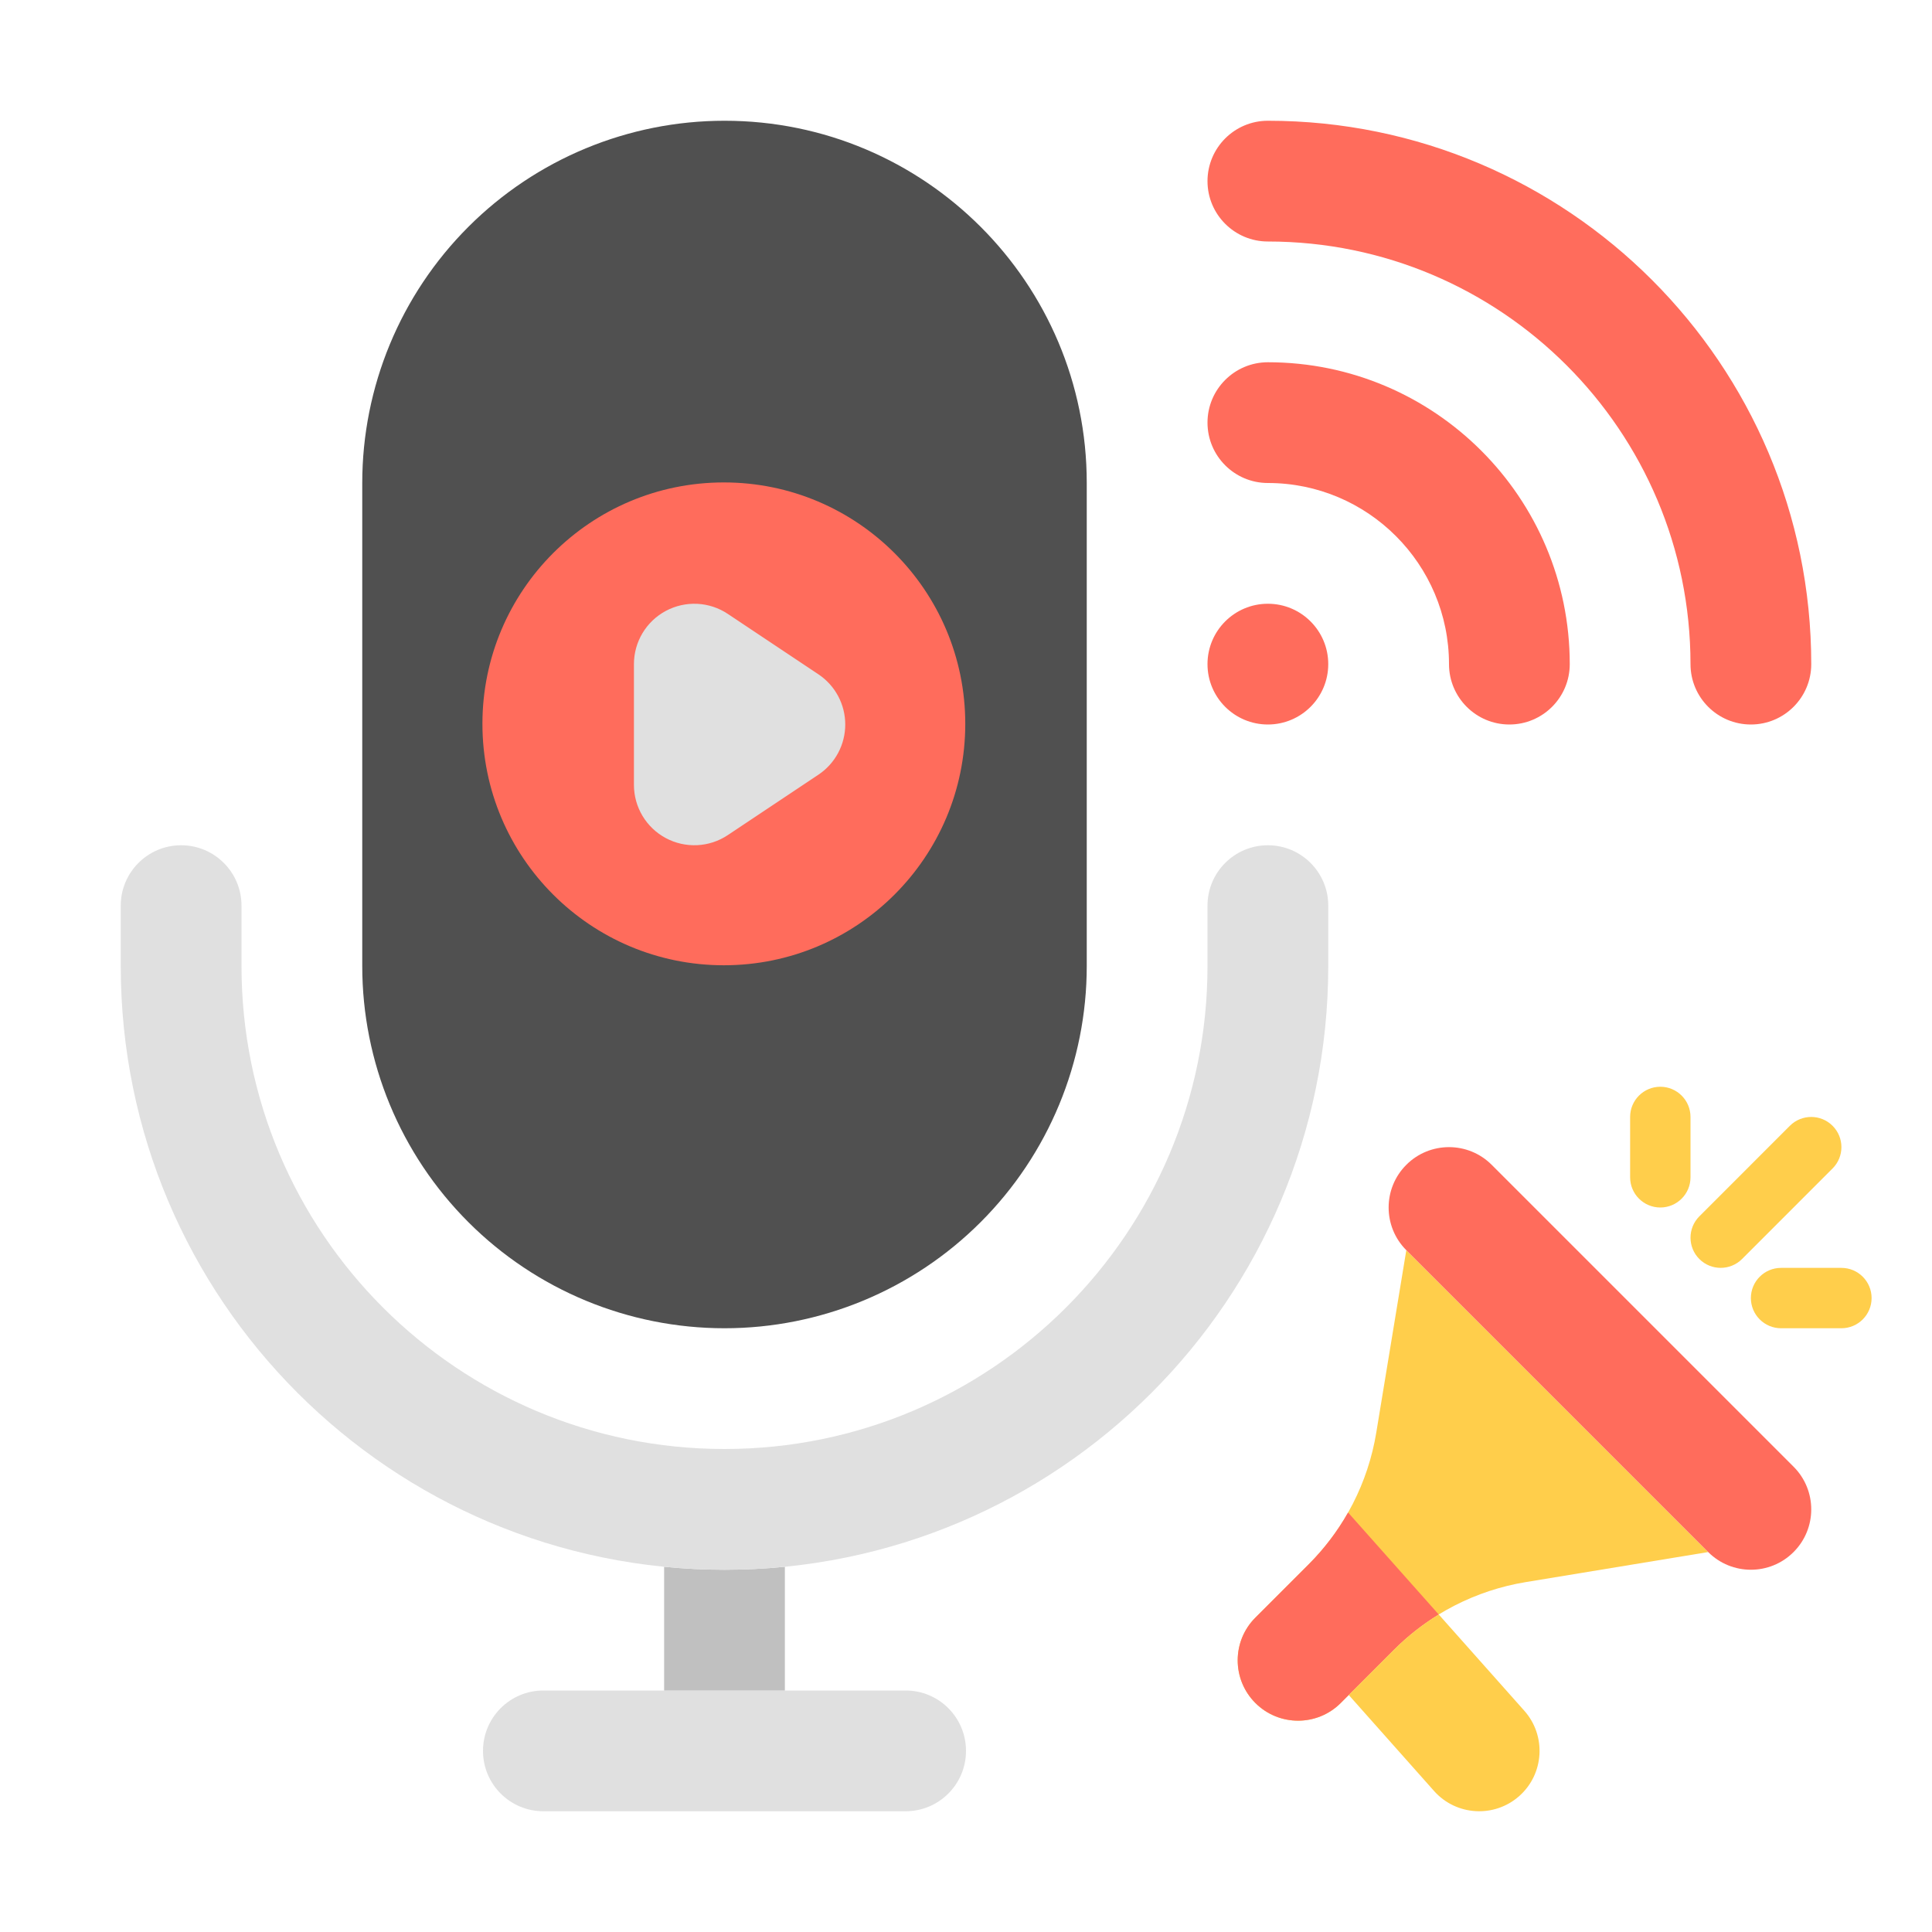
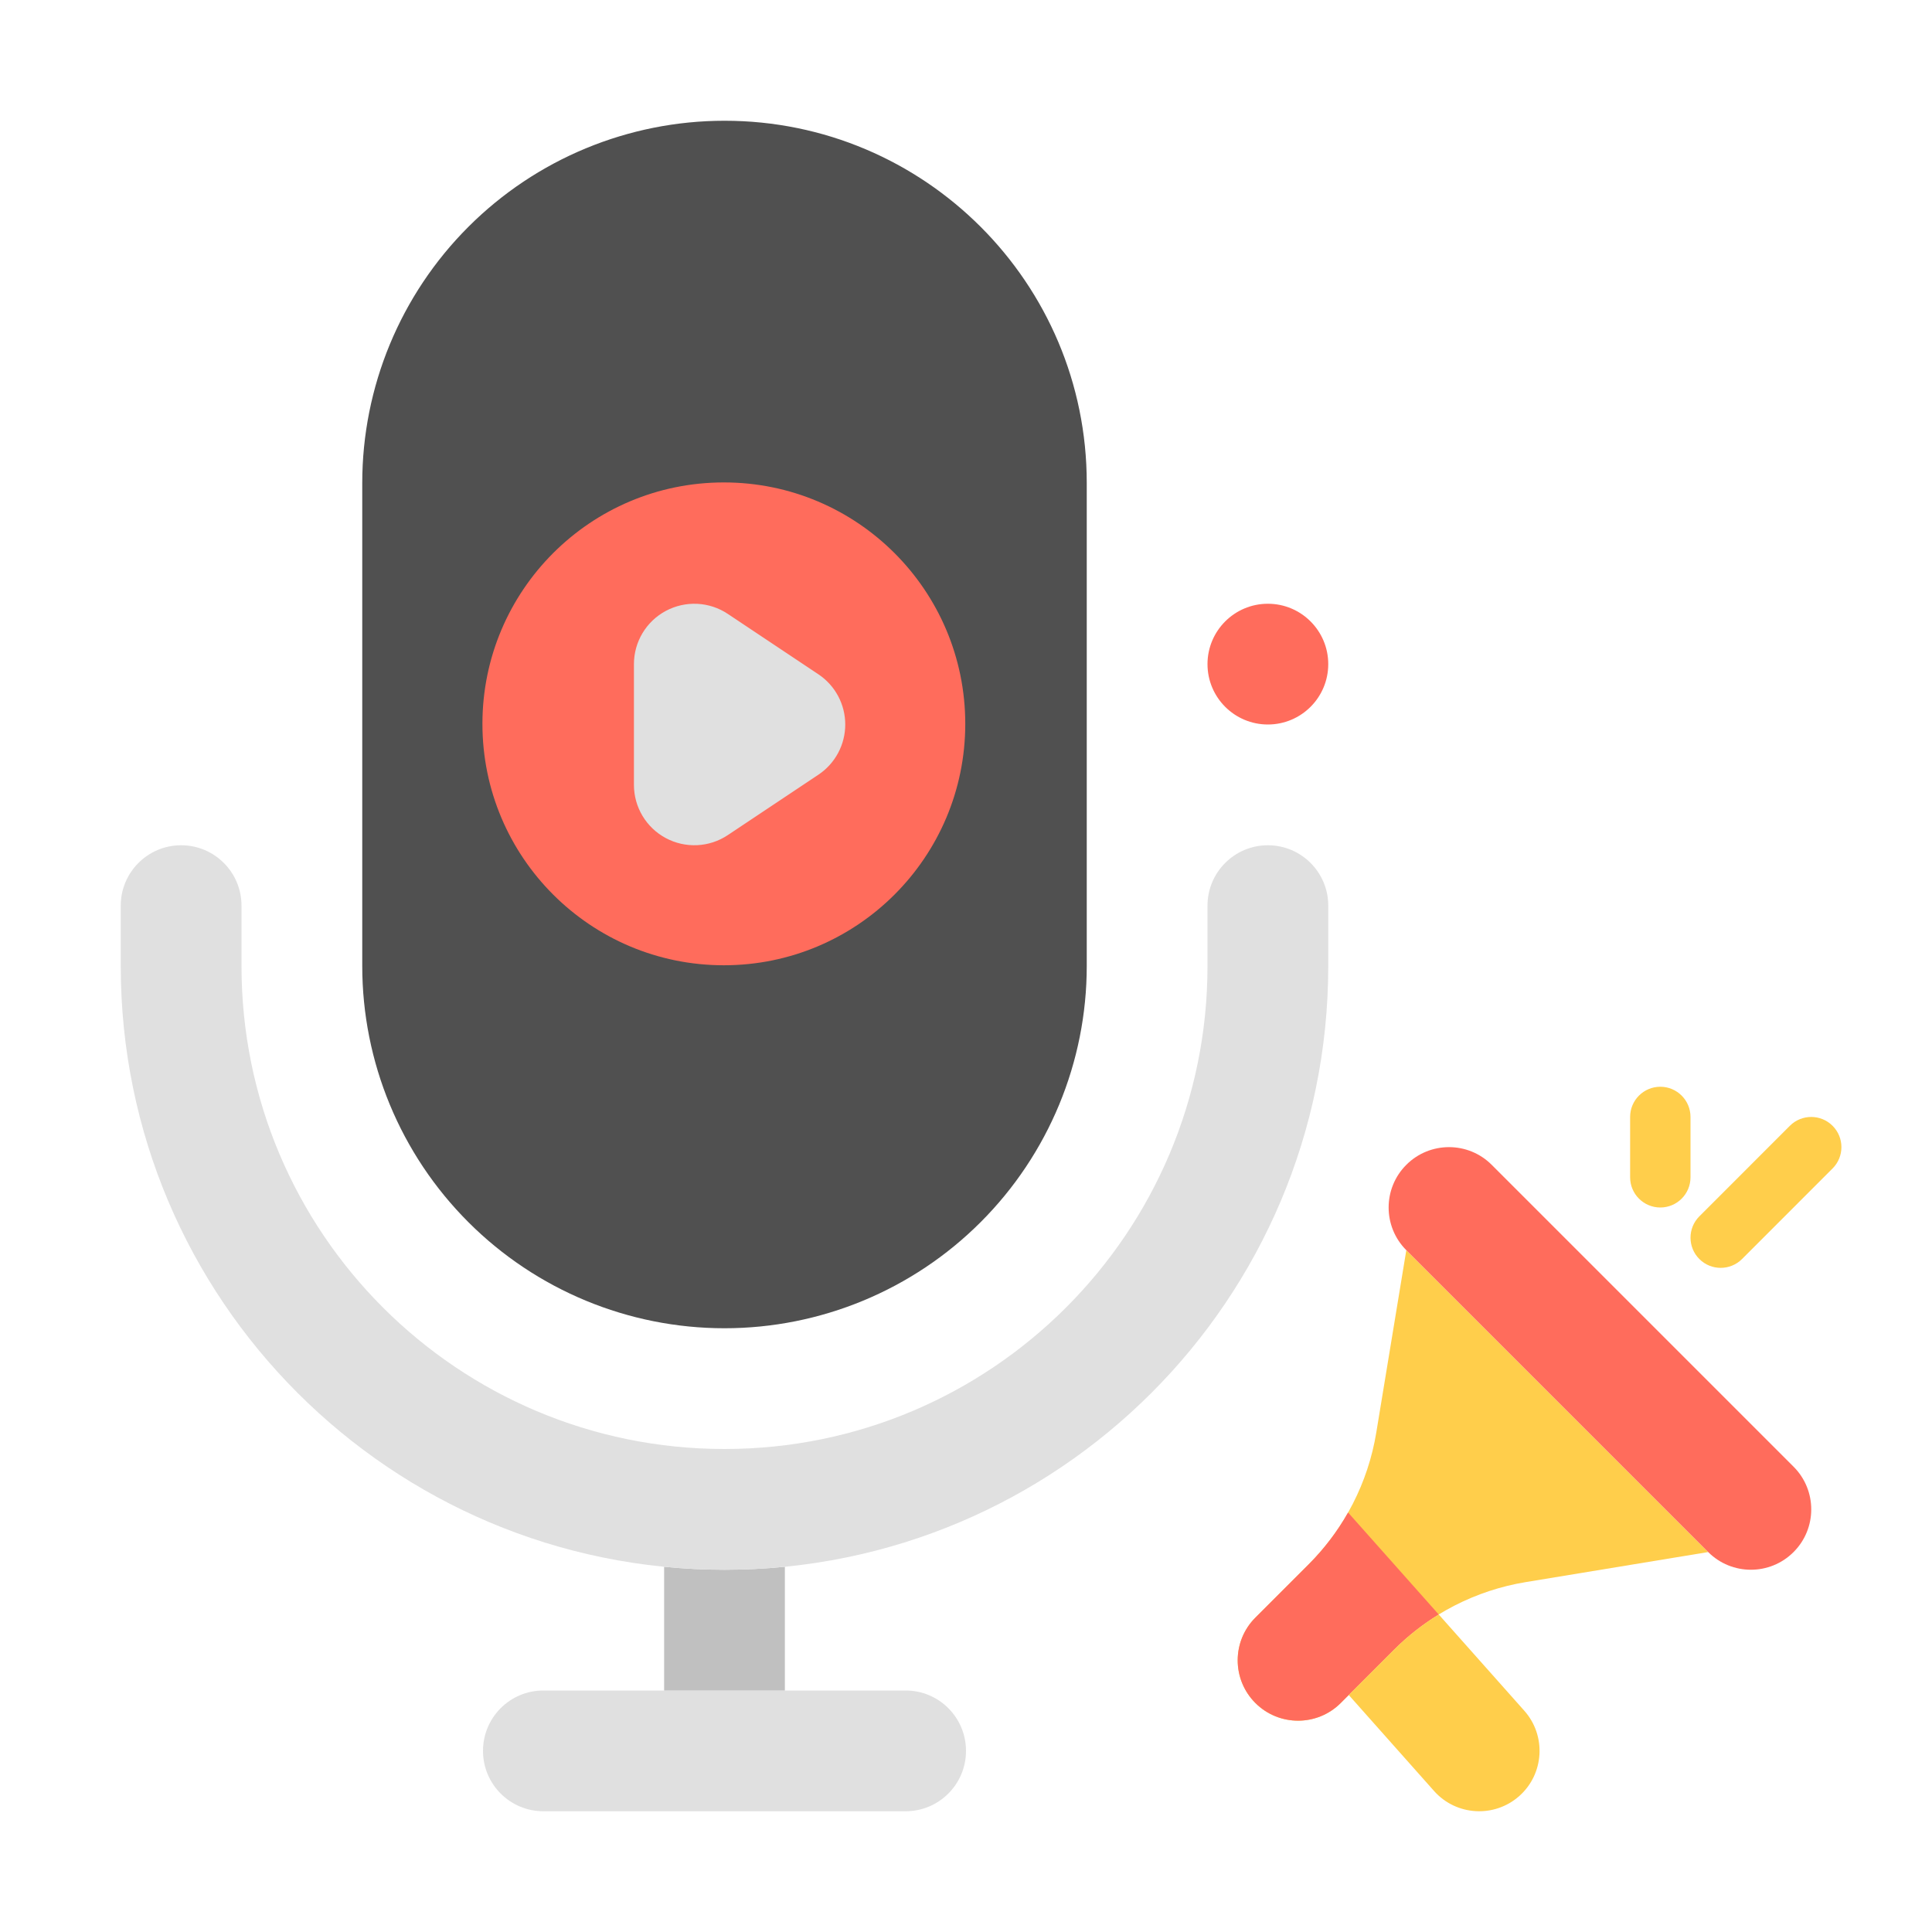
<svg xmlns="http://www.w3.org/2000/svg" clip-rule="evenodd" fill-rule="evenodd" height="512" stroke-linejoin="round" stroke-miterlimit="2" viewBox="0 0 64 64" width="512">
  <g transform="translate(-192 -64)">
    <g id="Icon">
      <g transform="translate(0 1)">
        <path d="m228 78.998c0-6.626-5.372-11.998-11.998-11.998h-.002c-3.183 0-6.235 1.264-8.485 3.515-2.251 2.25-3.515 5.302-3.515 8.485v16c0 3.183 1.264 6.235 3.515 8.485 2.25 2.251 5.302 3.515 8.485 3.515 3.183 0 6.235-1.264 8.485-3.515 2.251-2.25 3.515-5.302 3.515-8.485 0-5.061 0-10.941 0-16.002z" fill="#505050" />
      </g>
      <g transform="translate(-8)">
        <path d="m232 122c0-1.105-.895-2-2-2-3.074 0-8.926 0-12 0-1.105 0-2 .895-2 2s.895 2 2 2h12c1.105 0 2-.895 2-2z" fill="#e0e0e0" />
      </g>
      <g transform="translate(-8)">
        <path d="m226 115.901c-.658.066-1.325.099-2 .099-.675 0-1.342-.033-2-.099v4.099h4z" fill="#c0c0c0" />
      </g>
      <g transform="matrix(.954 0 0 .954 143.109 15.109)">
        <circle cx="76.383" cy="76.383" fill="#ff6c5c" r="8.383" />
      </g>
      <g transform="translate(141 12)">
        <path d="m75.109 72.336c-.613-.409-1.402-.447-2.053-.099-.65.348-1.056 1.025-1.056 1.763v4c0 .738.406 1.415 1.056 1.763.651.348 1.44.31 2.053-.099l3-2c.557-.371.891-.995.891-1.664s-.334-1.293-.891-1.664z" fill="#e0e0e0" />
      </g>
      <path d="m216 112c-8.837 0-16-7.163-16-16v-2c0-1.104-.896-2-2-2s-2 .896-2 2v2c0 11.046 8.954 20 20 20 11.046 0 20-8.954 20-20 0-1.233 0-2 0-2 0-1.104-.896-2-2-2s-2 .896-2 2v2c0 8.837-7.163 16-16 16z" fill="#e0e0e0" />
      <g transform="translate(-227 -111)">
        <path d="m463.414 231.414s.88-.879 1.767-1.767c1.183-1.183 2.707-1.965 4.357-2.237 2.532-.417 6.048-.996 6.048-.996l-10-10s-.579 3.516-.996 6.048c-.272 1.65-1.054 3.174-2.237 4.357-.888.887-1.767 1.767-1.767 1.767-.781.78-.781 2.048 0 2.828.78.781 2.048.781 2.828 0z" fill="#ffce4b" />
      </g>
      <g transform="translate(-229 -109)">
        <path d="m467.586 214.414 10 10c.78.781 2.048.781 2.828 0 .781-.78.781-2.048 0-2.828l-10-10c-.78-.781-2.048-.781-2.828 0-.781.78-.781 2.048 0 2.828z" fill="#ff6c5c" />
      </g>
      <g transform="translate(-227 -111)">
        <path d="m463.657 225.104c-.353.624-.791 1.201-1.304 1.715-.888.887-1.767 1.767-1.767 1.767-.781.78-.781 2.048 0 2.828.78.781 2.048.781 2.828 0 0 0 .88-.879 1.767-1.767.448-.448.945-.838 1.479-1.165z" fill="#ff6c5c" />
      </g>
      <g transform="translate(-227 -111)">
        <path d="m466.66 228.482c-.534.327-1.031.717-1.479 1.165l-1.502 1.502 2.826 3.18c.733.825 1.999.899 2.824.166s.899-1.999.166-2.824z" fill="#ffce4b" />
      </g>
      <circle cx="234" cy="86" fill="#ff6c5c" r="2" />
-       <path d="m234 80c3.311 0 6 2.689 6 6 0 1.104.896 2 2 2s2-.896 2-2c0-5.519-4.481-10-10-10-1.104 0-2 .896-2 2s.896 2 2 2z" fill="#ff6c5c" />
      <g transform="matrix(2 0 0 2 -234 -86)">
-         <path d="m234 79c3.863 0 7 3.137 7 7 0 .552.448 1 1 1s1-.448 1-1c0-4.967-4.033-9-9-9-.552 0-1 .448-1 1s.448 1 1 1z" fill="#ff6c5c" />
-       </g>
+         </g>
      <path d="m251.292 101.293-2.999 3c-.39.39-.39 1.024 0 1.414s1.024.39 1.414 0l2.999-3c.391-.39.391-1.024 0-1.414-.39-.39-1.024-.39-1.414 0z" fill="#ffce4b" />
      <g transform="translate(1 -1)">
        <g>
          <path d="m247 104v-2c0-.552-.448-1-1-1s-1 .448-1 1v2c0 .552.448 1 1 1s1-.448 1-1z" fill="#ffce4b" />
        </g>
        <g>
-           <path d="m250 109h1.999c.552 0 1-.448 1-1s-.448-1-1-1h-1.999c-.552 0-1 .448-1 1s.448 1 1 1z" fill="#ffce4b" />
-         </g>
+           </g>
      </g>
    </g>
  </g>
</svg>